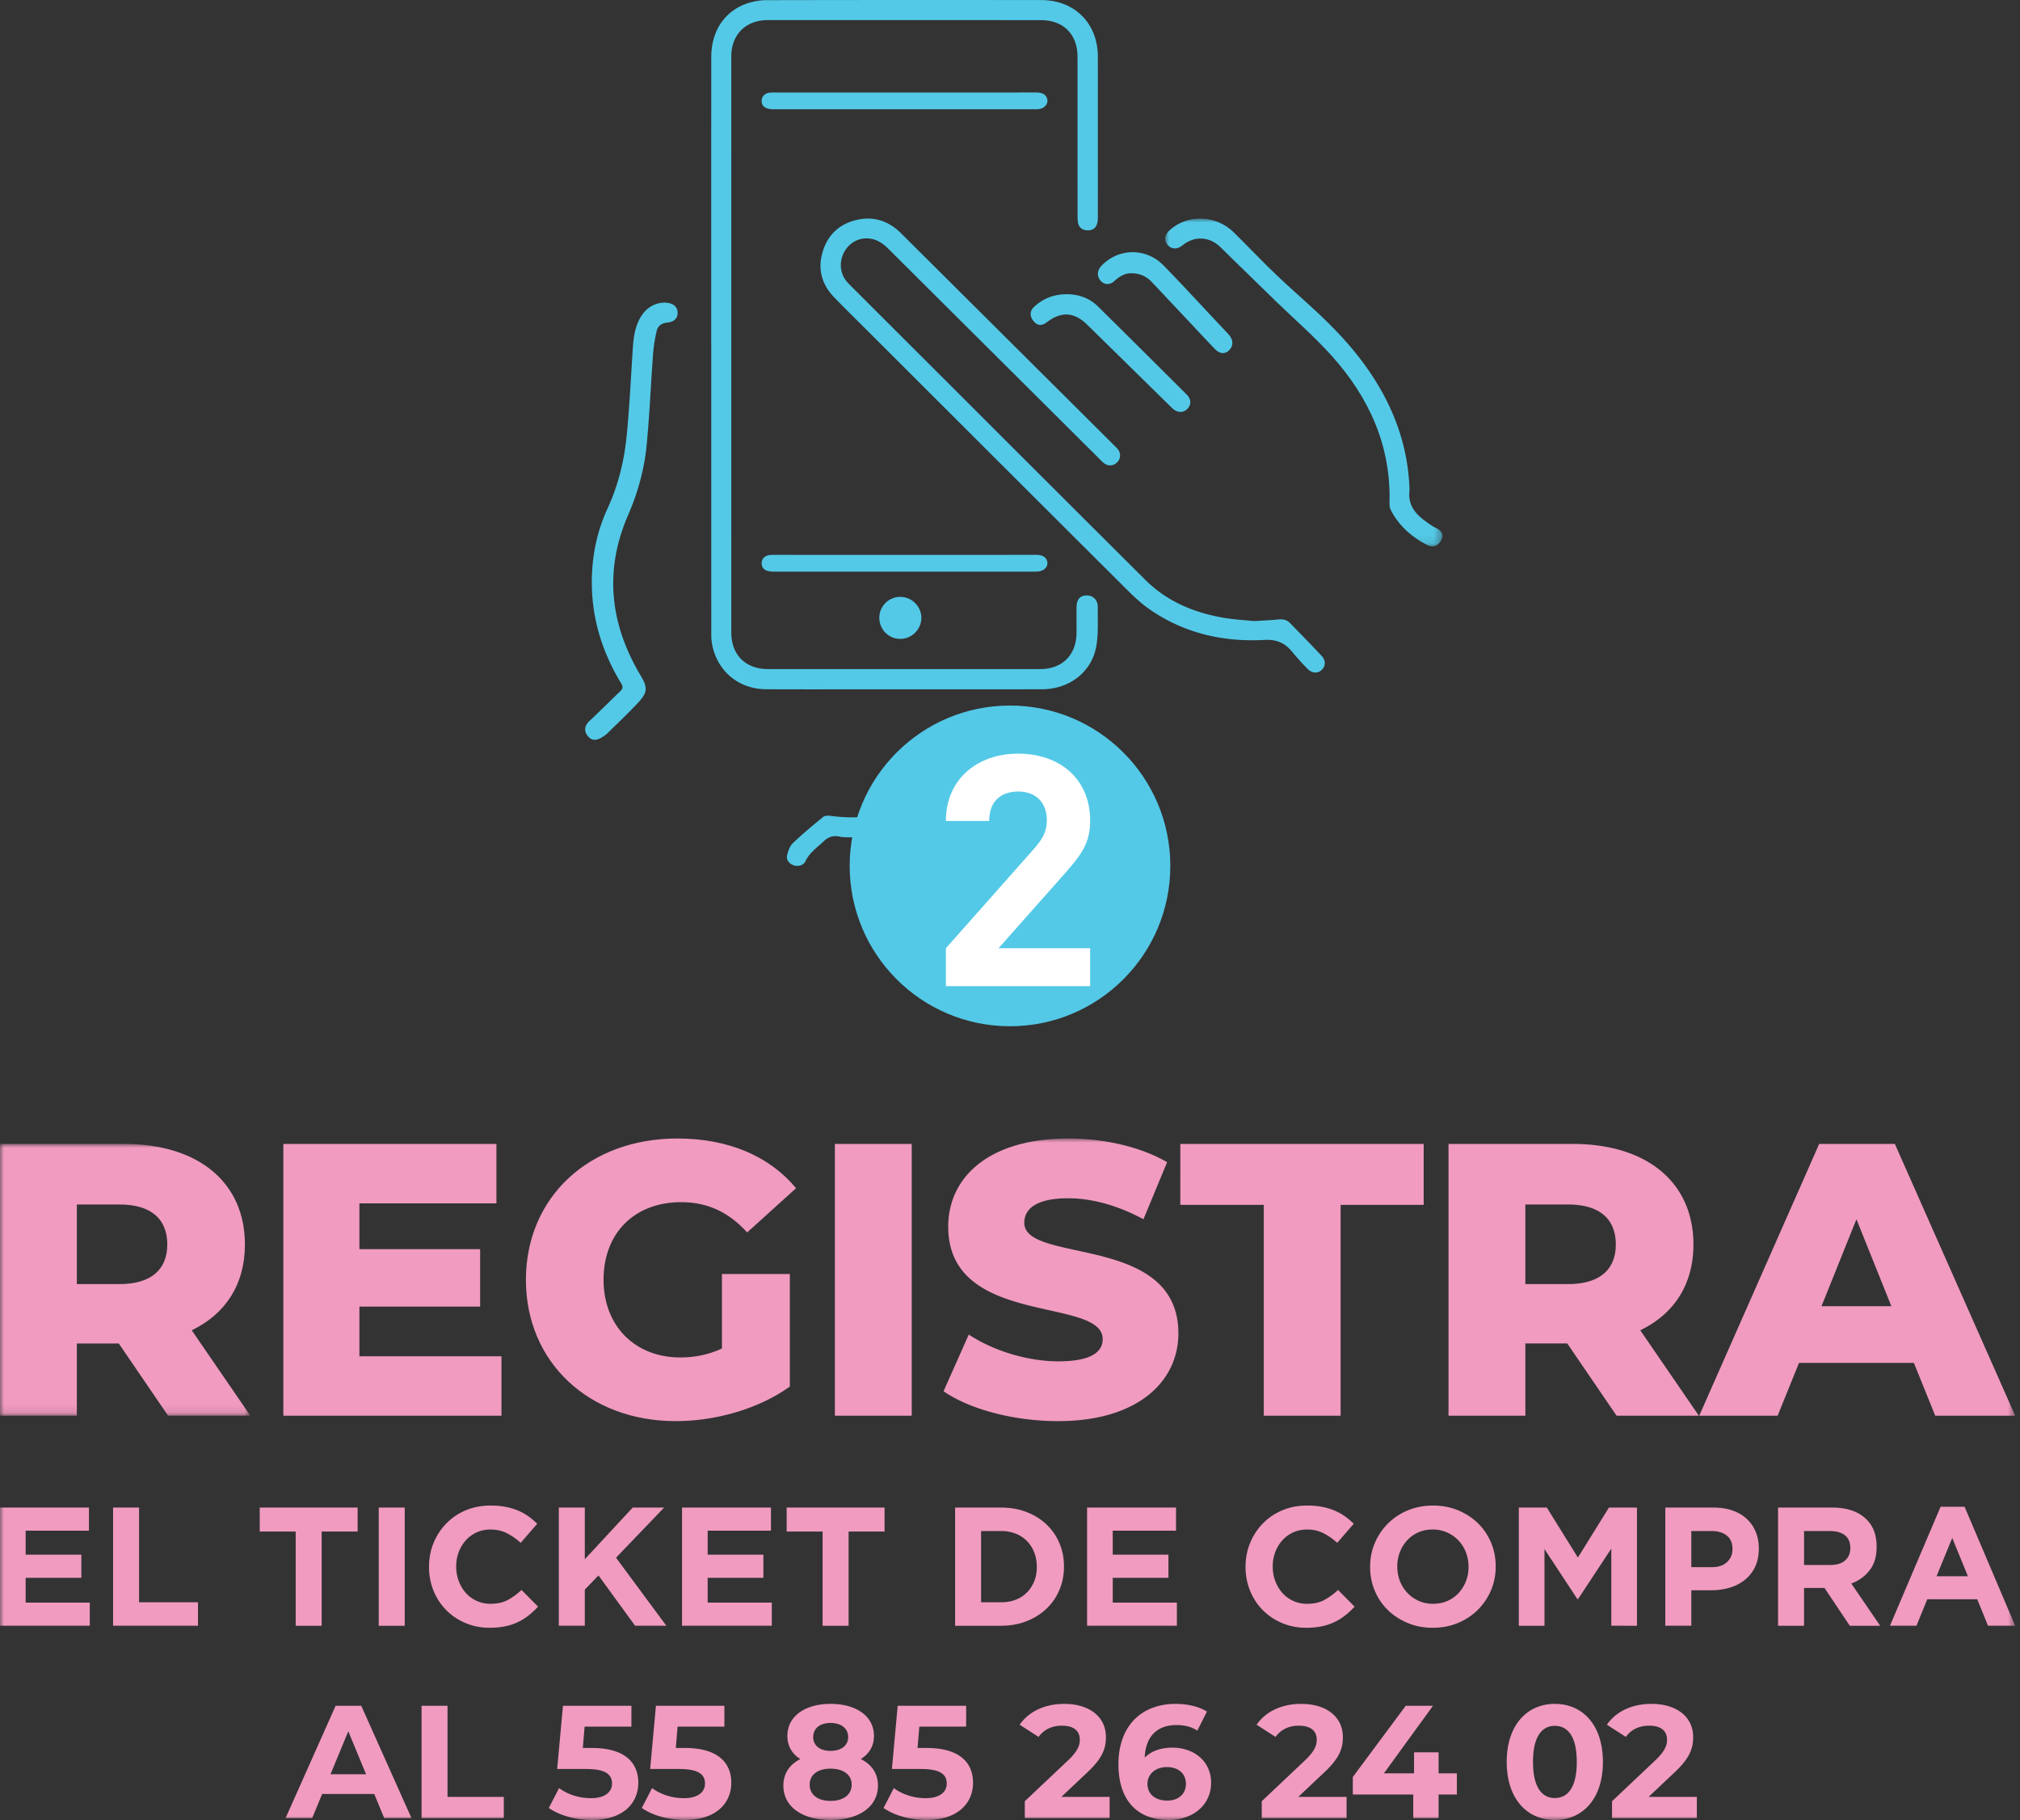
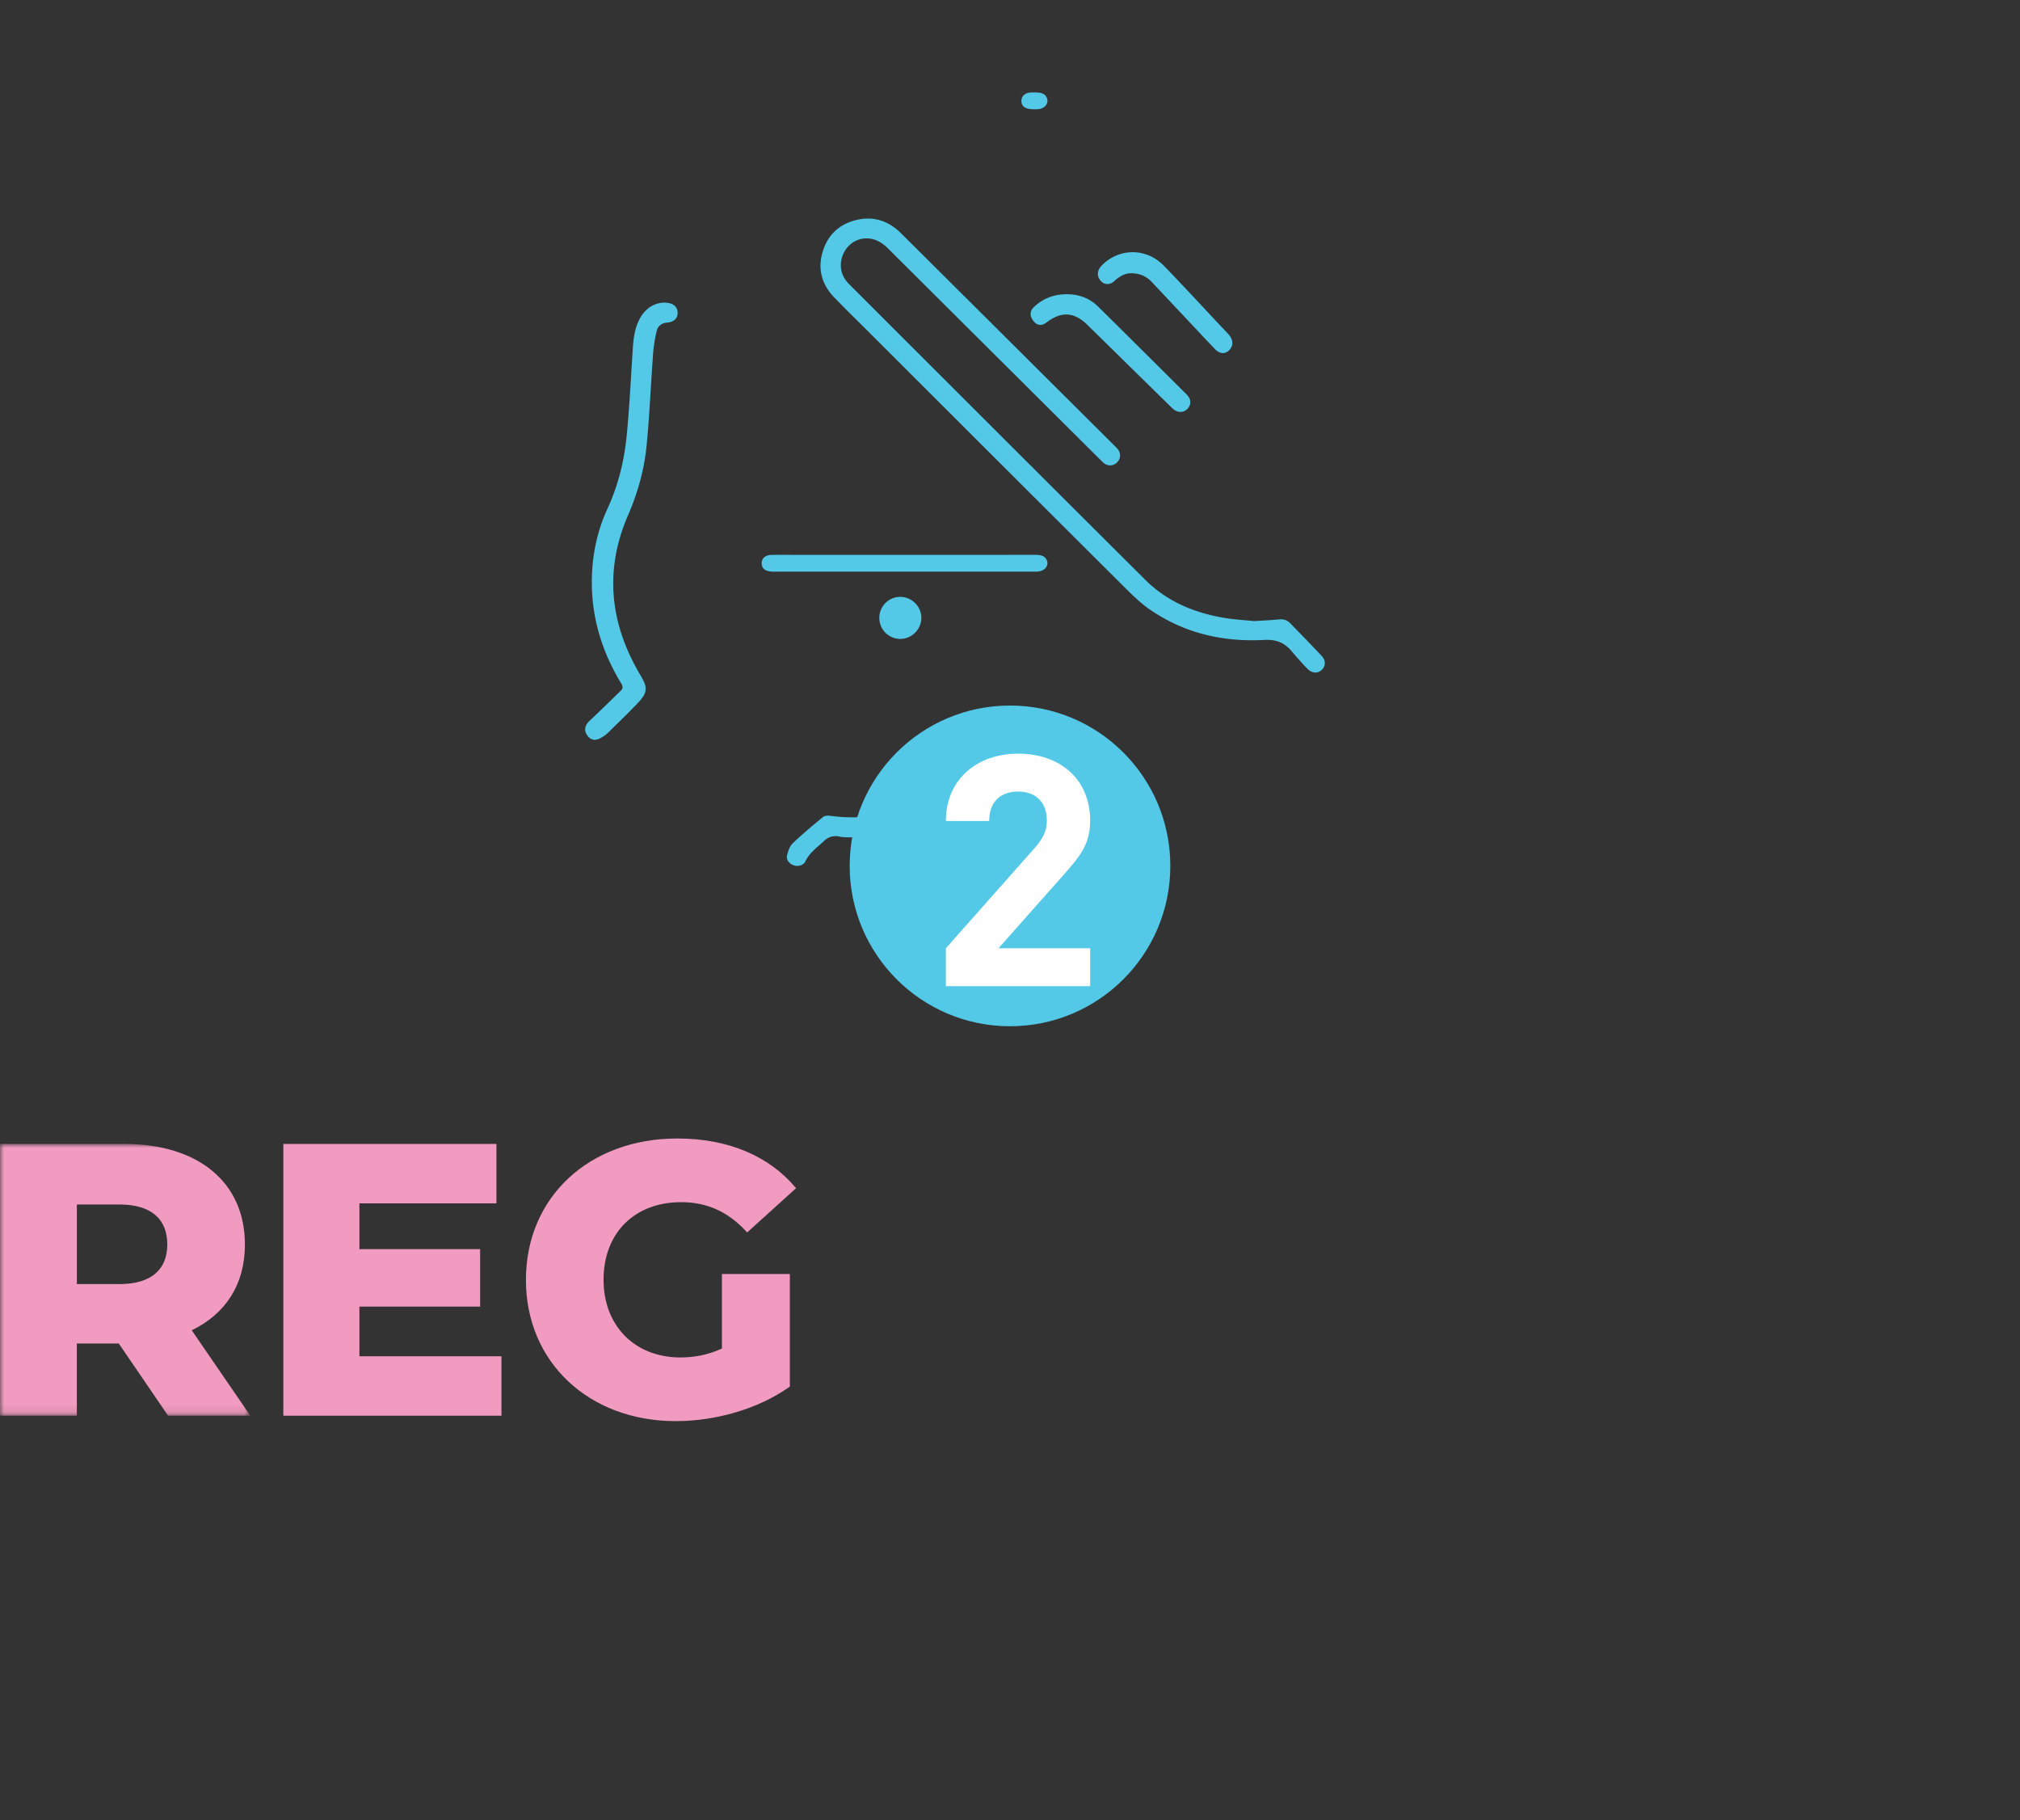
<svg xmlns="http://www.w3.org/2000/svg" xmlns:xlink="http://www.w3.org/1999/xlink" width="252" height="227">
  <rect width="100%" height="100%" fill="#333333" stroke="none" />
  <defs>
    <path id="a" d="M0 0h31.232v33.896H0z" />
-     <path id="c" d="M0 85h251.4V0H0z" />
-     <path id="e" d="M0 0h34.602v40.893H0z" />
  </defs>
  <g fill="none" fill-rule="evenodd">
    <g transform="translate(0 142)">
      <g transform="translate(0 .678)">
        <mask id="b" fill="#fff">
          <use xlink:href="#a" />
        </mask>
        <path d="M14.914 7.554H9.588v9.927h5.326c3.97 0 5.956-1.84 5.956-4.94 0-3.147-1.986-4.987-5.956-4.987zm-.097 17.335h-5.23v9.007H0V0h15.495c9.249 0 15.06 4.794 15.06 12.542 0 4.988-2.422 8.667-6.635 10.7l7.312 10.654H20.967l-6.15-9.007z" fill="#F19BC0" mask="url(#b)" />
      </g>
      <path fill="#F19BC0" d="M62.56 27.165v7.408H35.347V.678H61.93v7.41H44.837V13.8h15.06v7.167h-15.06v6.198zM90.063 16.9h8.474v14.042c-3.922 2.808-9.296 4.31-14.236 4.31-10.797 0-18.69-7.312-18.69-17.626S73.504 0 84.495 0C90.838 0 95.97 2.18 99.312 6.198l-6.102 5.52c-2.324-2.566-4.987-3.777-8.23-3.777-5.811 0-9.685 3.826-9.685 9.685 0 5.713 3.874 9.684 9.588 9.684 1.791 0 3.486-.34 5.18-1.113v-9.298z" />
      <mask id="d" fill="#fff">
        <use xlink:href="#c" />
      </mask>
      <path fill="#F19BC0" mask="url(#d)" d="M104.153 34.573h9.587V.678h-9.587zM117.71 31.523l3.147-7.07c3.002 1.985 7.263 3.341 11.186 3.341 3.97 0 5.52-1.113 5.52-2.76 0-5.374-19.271-1.453-19.271-14.042C118.292 4.939 123.23 0 133.302 0c4.407 0 8.958 1.017 12.3 2.954l-2.954 7.118c-3.245-1.744-6.44-2.615-9.394-2.615-4.02 0-5.472 1.356-5.472 3.051 0 5.18 19.224 1.306 19.224 13.8 0 5.907-4.94 10.943-15.012 10.943-5.568 0-11.088-1.501-14.283-3.728M157.658 8.28h-10.411V.678h30.36V8.28h-10.362v26.294h-9.587zM195.62 8.232h-5.327v9.927h5.326c3.972 0 5.956-1.84 5.956-4.94 0-3.147-1.984-4.987-5.956-4.987zm-.098 17.334h-5.229v9.008h-9.587V.678H196.2c9.25 0 15.06 4.793 15.06 12.542 0 4.987-2.422 8.666-6.634 10.7l7.311 10.654h-10.265l-6.15-9.008zM235.954 20.918l-4.358-10.846-4.358 10.846h8.716zm2.808 7.07H224.43l-2.664 6.585h-9.781L226.948.678h9.441L251.4 34.573h-9.974l-2.664-6.585zM45.67 79.299l-2.22-5.361-2.22 5.36h4.44zm1.02 2.46h-6.5l-1.241 3.001h-3.32l6.24-14.002h3.202l6.26 14.002h-3.4l-1.241-3zM52.589 70.758h3.24v11.361h7.022v2.64H52.59zM79.63 80.36c0 2.48-1.82 4.64-5.82 4.64-1.942 0-3.982-.54-5.342-1.5l1.28-2.48c1.06.8 2.52 1.26 3.981 1.26 1.62 0 2.62-.68 2.62-1.82 0-1.1-.72-1.821-3.26-1.821h-3.58l.72-7.882h8.54v2.601h-5.84l-.22 2.66h1.14c4.14 0 5.781 1.861 5.781 4.341M91.23 80.36c0 2.48-1.82 4.64-5.82 4.64-1.941 0-3.982-.54-5.342-1.5l1.28-2.48c1.06.8 2.521 1.26 3.981 1.26 1.62 0 2.62-.68 2.62-1.82 0-1.1-.72-1.821-3.26-1.821h-3.58l.72-7.882h8.54v2.601h-5.84l-.22 2.66h1.14c4.14 0 5.781 1.861 5.781 4.341M101.448 74.658c0 1.06.84 1.72 2.161 1.72 1.34 0 2.2-.66 2.2-1.72 0-1.1-.88-1.76-2.2-1.76-1.3 0-2.16.66-2.16 1.76m4.8 5.941c0-1.24-1.02-2-2.64-2-1.6 0-2.6.76-2.6 2s1 2.02 2.6 2.02c1.62 0 2.64-.78 2.64-2.02m3.28.1c0 2.641-2.36 4.3-5.92 4.3-3.54 0-5.881-1.659-5.881-4.3 0-1.5.779-2.62 2.12-3.3-1.04-.641-1.62-1.62-1.62-2.881 0-2.46 2.2-4 5.381-4 3.22 0 5.42 1.54 5.42 4 0 1.26-.6 2.24-1.64 2.88 1.36.681 2.14 1.802 2.14 3.301M121.39 80.36c0 2.48-1.821 4.64-5.822 4.64-1.94 0-3.98-.54-5.341-1.5l1.28-2.48c1.06.8 2.52 1.26 3.981 1.26 1.62 0 2.62-.68 2.62-1.82 0-1.1-.719-1.821-3.26-1.821h-3.58l.72-7.882h8.541v2.601h-5.84l-.222 2.66h1.14c4.142 0 5.782 1.861 5.782 4.341M138.429 82.12v2.64h-10.583v-2.1l5.402-5.101c1.24-1.18 1.46-1.9 1.46-2.581 0-1.1-.76-1.74-2.24-1.74-1.2 0-2.221.46-2.901 1.4l-2.36-1.52c1.079-1.58 3.04-2.6 5.561-2.6 3.12 0 5.2 1.6 5.2 4.14 0 1.36-.38 2.6-2.34 4.421l-3.221 3.04h6.022zM147.948 80.5c0-1.281-.94-2.1-2.38-2.1-1.42 0-2.42.879-2.42 2.1 0 1.2.9 2.08 2.46 2.08 1.38 0 2.34-.8 2.34-2.08m3.14-.16c0 2.86-2.34 4.66-5.3 4.66-3.862 0-6.261-2.42-6.261-6.941 0-4.841 2.92-7.541 7.141-7.541 1.48 0 2.92.34 3.9.96l-1.2 2.38c-.78-.52-1.68-.7-2.62-.7-2.34 0-3.84 1.38-3.94 4.06.819-.82 2-1.24 3.46-1.24 2.7 0 4.82 1.72 4.82 4.361M167.988 82.12v2.64h-10.582v-2.1l5.4-5.101c1.24-1.18 1.46-1.9 1.46-2.581 0-1.1-.759-1.74-2.24-1.74-1.199 0-2.22.46-2.9 1.4l-2.36-1.52c1.08-1.58 3.04-2.6 5.56-2.6 3.121 0 5.202 1.6 5.202 4.14 0 1.36-.38 2.6-2.34 4.421l-3.222 3.04h6.022zM181.749 81.82h-2.281v2.94h-3.161v-2.94h-7.54v-2.181l6.6-8.882h3.4l-6.12 8.422h3.76v-2.621h3.061v2.621h2.28zM196.707 77.759c0-3.181-1.12-4.501-2.74-4.501-1.6 0-2.721 1.32-2.721 4.5 0 3.181 1.12 4.502 2.721 4.502 1.62 0 2.74-1.32 2.74-4.501m-8.74 0c0-4.622 2.56-7.241 6-7.241 3.46 0 6 2.62 6 7.24 0 4.622-2.54 7.242-6 7.242-3.44 0-6-2.62-6-7.241M211.687 82.12v2.64h-10.582v-2.1l5.402-5.101c1.24-1.18 1.459-1.9 1.459-2.581 0-1.1-.76-1.74-2.24-1.74-1.2 0-2.22.46-2.9 1.4l-2.36-1.52c1.079-1.58 3.04-2.6 5.56-2.6 3.12 0 5.201 1.6 5.201 4.14 0 1.36-.38 2.6-2.34 4.421l-3.221 3.04h6.021zM0 60.772V46.033h11.096v2.885H3.2v2.99h6.949v2.885H3.2v3.095h8.001v2.884zM14.107 60.772V46.033h3.243v11.813h7.348v2.926zM40.13 49.023v11.75h-3.242v-11.75h-4.485v-2.99h12.213v2.99zM47.248 60.773h3.243v-14.74h-3.243zM65.945 59.488a6.925 6.925 0 0 1-2.927 1.358 9.633 9.633 0 0 1-1.937.179c-1.081 0-2.084-.196-3.01-.59a7.385 7.385 0 0 1-2.401-1.61 7.333 7.333 0 0 1-1.58-2.411 7.767 7.767 0 0 1-.567-2.97v-.04c0-1.054.189-2.04.568-2.96a7.61 7.61 0 0 1 1.579-2.42 7.33 7.33 0 0 1 2.422-1.643c.94-.4 1.98-.6 3.115-.6.689 0 1.317.056 1.885.168a7.904 7.904 0 0 1 1.548.464c.463.197.89.435 1.284.715.393.281.758.59 1.095.926l-2.063 2.38a7.836 7.836 0 0 0-1.759-1.222c-.596-.294-1.266-.441-2.01-.441-.618 0-1.19.12-1.717.358-.526.238-.979.568-1.358.99-.378.42-.674.909-.884 1.463a4.97 4.97 0 0 0-.316 1.779v.042c0 .632.105 1.228.316 1.79.21.561.501 1.052.874 1.474a4.053 4.053 0 0 0 3.085 1.368c.842 0 1.554-.154 2.137-.462a8.347 8.347 0 0 0 1.737-1.265l2.063 2.085c-.379.408-.772.772-1.179 1.095M79.23 60.772l-4.568-6.274-1.706 1.769v4.505h-3.242V46.033h3.242v6.443l5.98-6.443h3.916l-6 6.254 6.275 8.485zM85.085 60.772V46.033H96.18v2.885h-7.896v2.99h6.948v2.885h-6.948v3.095h8v2.884zM105.866 49.023v11.75h-3.243v-11.75h-4.485v-2.99h12.213v2.99zM129.343 53.403c0-.646-.11-1.243-.326-1.79a4.218 4.218 0 0 0-.906-1.41 4.012 4.012 0 0 0-1.4-.917 4.884 4.884 0 0 0-1.81-.326h-2.507v8.886h2.506c.66 0 1.263-.105 1.811-.316a3.889 3.889 0 0 0 1.4-.905c.386-.393.687-.857.906-1.39.217-.534.326-1.13.326-1.79v-.042zm2.82 2.905a6.843 6.843 0 0 1-1.61 2.338 7.602 7.602 0 0 1-2.485 1.558c-.96.379-2.017.569-3.168.569h-5.748v-14.74h5.748c1.15 0 2.208.187 3.168.559.962.371 1.791.887 2.485 1.547a6.881 6.881 0 0 1 1.61 2.327c.38.892.57 1.857.57 2.895v.042c0 1.04-.19 2.007-.57 2.905zM135.617 60.772V46.033h11.096v2.885h-7.896v2.99h6.949v2.885h-6.949v3.095h8.002v2.884zM167.81 59.488a6.925 6.925 0 0 1-2.927 1.358 9.633 9.633 0 0 1-1.936.179 7.63 7.63 0 0 1-3.012-.59 7.396 7.396 0 0 1-2.4-1.61 7.333 7.333 0 0 1-1.579-2.411 7.767 7.767 0 0 1-.568-2.97v-.04c0-1.054.19-2.04.568-2.96a7.61 7.61 0 0 1 1.579-2.42 7.33 7.33 0 0 1 2.422-1.643c.94-.4 1.98-.6 3.116-.6.688 0 1.317.056 1.884.168a7.904 7.904 0 0 1 1.548.464c.463.197.89.435 1.284.715.393.281.758.59 1.095.926l-2.063 2.38a7.836 7.836 0 0 0-1.759-1.222c-.596-.294-1.267-.441-2.01-.441-.618 0-1.19.12-1.716.358-.527.238-.98.568-1.358.99-.38.42-.674.909-.885 1.463a4.97 4.97 0 0 0-.316 1.779v.042c0 .632.106 1.228.316 1.79.21.561.502 1.052.874 1.474a4.056 4.056 0 0 0 3.085 1.368c.842 0 1.554-.154 2.137-.462a8.347 8.347 0 0 0 1.737-1.265l2.063 2.085c-.379.408-.772.772-1.178 1.095M183.202 53.403c0-.632-.11-1.228-.326-1.79a4.462 4.462 0 0 0-.927-1.474 4.477 4.477 0 0 0-1.421-1 4.338 4.338 0 0 0-1.79-.369c-.66 0-1.26.12-1.8.358-.54.24-1.004.57-1.39.99-.386.421-.688.91-.906 1.464a4.847 4.847 0 0 0-.326 1.779v.042c0 .632.11 1.228.326 1.79a4.447 4.447 0 0 0 2.338 2.474c.54.246 1.14.368 1.8.368.646 0 1.242-.119 1.79-.357a4.118 4.118 0 0 0 1.4-.99 4.69 4.69 0 0 0 .906-1.463 4.843 4.843 0 0 0 .326-1.78v-.042zm2.8 2.959a7.637 7.637 0 0 1-1.632 2.42 7.597 7.597 0 0 1-2.484 1.643c-.962.4-2.01.6-3.148.6-1.137 0-2.182-.2-3.137-.6-.955-.4-1.78-.94-2.475-1.621a7.231 7.231 0 0 1-1.62-2.4 7.54 7.54 0 0 1-.579-2.959v-.042c0-1.053.196-2.04.59-2.959a7.629 7.629 0 0 1 1.63-2.42 7.58 7.58 0 0 1 2.485-1.643c.962-.4 2.011-.6 3.149-.6 1.136 0 2.181.2 3.137.6.953.4 1.778.94 2.474 1.622a7.25 7.25 0 0 1 1.62 2.4c.387.92.58 1.905.58 2.958v.042c0 1.053-.197 2.04-.59 2.959zM201.015 60.772V51.15l-4.148 6.295h-.085l-4.105-6.232v9.56h-3.2v-14.74h3.494l3.875 6.233 3.874-6.233h3.495v14.74zM216.132 51.192c0-.73-.235-1.285-.705-1.663-.47-.38-1.112-.57-1.926-.57h-2.506v4.507h2.568c.815 0 1.446-.214 1.895-.642.45-.429.674-.958.674-1.59v-.042zm2.822 2.232a4.61 4.61 0 0 1-1.274 1.622 5.525 5.525 0 0 1-1.895.978c-.723.218-1.5.327-2.327.327h-2.463v4.421h-3.243V46.033h6.022c.884 0 1.674.124 2.368.369.696.246 1.285.593 1.77 1.042.483.45.856.987 1.115 1.61.26.625.39 1.317.39 2.075v.043c0 .855-.155 1.606-.463 2.252zM230.829 51.066c0-.702-.225-1.228-.674-1.58-.449-.35-1.073-.525-1.874-.525h-3.22v4.232h3.284c.8 0 1.414-.19 1.842-.569.428-.379.642-.884.642-1.516v-.042zm-.063 9.707-3.158-4.717h-2.548v4.717h-3.242v-14.74h6.738c1.754 0 3.118.43 4.095 1.285.975.856 1.463 2.05 1.463 3.58v.042c0 1.193-.292 2.165-.874 2.915-.582.752-1.344 1.303-2.284 1.654l3.6 5.264h-3.79zM243.547 49.823l-1.96 4.78h3.917l-1.957-4.78zm4.463 10.949-1.348-3.305h-6.232l-1.348 3.305h-3.305l6.317-14.843h2.99l6.316 14.843h-3.39z" />
    </g>
-     <path d="M88.728 42.963c0-11.94-.001-23.881.002-35.822.001-3.29 1.68-5.8 4.598-6.757a7.877 7.877 0 0 1 2.41-.364c11.396-.023 22.79-.026 34.187-.01 4.153.005 7.03 2.915 7.033 7.06.005 6.708.003 13.417 0 20.125 0 1.07-.48 1.593-1.383 1.53-.592-.043-.997-.385-1.096-.975-.05-.301-.05-.613-.05-.92-.003-6.585.002-13.17-.005-19.757-.002-2.221-1.132-3.837-3.063-4.37a5.548 5.548 0 0 0-1.454-.189c-11.376-.01-22.75-.01-34.126-.005-2.752.001-4.55 1.802-4.55 4.547-.004 23.942-.003 47.885 0 71.827 0 2.795 1.777 4.568 4.582 4.57 11.313.003 22.626.002 33.94 0 2.773-.002 4.53-1.757 4.546-4.53.006-1.067-.009-2.135.005-3.2.011-.976.448-1.461 1.274-1.458.81.004 1.388.587 1.375 1.485-.025 1.617.091 3.267-.186 4.844-.569 3.231-3.368 5.37-6.766 5.376-6.968.014-13.937.005-20.905.004-4.51 0-9.018.018-13.527-.006-3.467-.02-6.161-2.314-6.751-5.712-.09-.522-.086-1.063-.086-1.594-.004-11.9-.004-23.8-.004-35.7" fill="#53C9E7" />
    <path d="M156.445 77.464c1.243-.078 2.146-.108 3.042-.203.574-.06 1.057.046 1.458.461 1.32 1.366 2.657 2.715 3.949 4.105.537.578.479 1.29-.03 1.748-.502.454-1.2.413-1.76-.165a37.843 37.843 0 0 1-1.93-2.142c-.912-1.101-1.933-1.535-3.476-1.452-5.14.277-9.99-.843-14.276-3.81-1.1-.762-2.085-1.713-3.037-2.662-10.626-10.583-21.236-21.182-31.849-31.778-1.492-1.489-3.001-2.96-4.466-4.475-1.561-1.614-2.089-3.543-1.438-5.697.641-2.123 2.108-3.478 4.277-3.973 2.13-.484 3.966.152 5.501 1.678 2.801 2.784 5.6 5.57 8.4 8.355l18.187 18.098c.174.173.354.343.498.54a1.197 1.197 0 0 1-.125 1.567c-.446.456-1.1.519-1.618.134-.196-.145-.364-.329-.538-.502-8.805-8.759-17.61-17.517-26.41-26.281-.821-.819-1.76-1.355-2.947-1.267-2.422.18-3.793 3.11-2.409 5.123.184.267.412.509.643.739 12.262 12.246 24.517 24.5 36.797 36.726 2.684 2.673 6.045 4.081 9.739 4.717 1.368.236 2.766.306 3.818.416M82.806 37.748c1.104-.015 1.672.44 1.724 1.171.053.75-.4 1.234-1.294 1.317-.686.063-1.165.41-1.31 1.039a18.258 18.258 0 0 0-.446 2.776c-.288 3.86-.441 7.734-.822 11.585-.294 2.981-1.105 5.859-2.31 8.635-3.004 6.923-2.245 13.589 1.579 19.998.872 1.462.874 2.097-.296 3.346-1.238 1.32-2.551 2.57-3.845 3.837-.232.227-.52.409-.804.572-.73.419-1.294.304-1.731-.323-.435-.624-.284-1.25.298-1.793 1.309-1.22 2.573-2.486 3.863-3.724.319-.306.32-.558.083-.948-2.541-4.173-3.839-8.68-3.645-13.576.113-2.859.734-5.61 1.931-8.207 1.34-2.906 2.09-5.966 2.4-9.114.359-3.648.526-7.315.77-10.974.084-1.255.253-2.49.86-3.619.691-1.286 1.781-1.952 2.995-1.998" fill="#53C9E7" />
    <g transform="translate(145.35 27.262)">
      <mask id="f" fill="#fff">
        <use xlink:href="#e" />
      </mask>
-       <path d="M30.492 33.855c-.309 2.318 1.262 3.444 2.904 4.524.135.09.29.15.436.225.752.386.95.885.607 1.524-.397.738-1.027.959-1.744.59-1.888-.97-3.425-2.313-4.444-4.177-.15-.274-.272-.61-.261-.914.243-7.188-2.495-13.278-7.235-18.54-2.151-2.391-4.61-4.514-6.925-6.762-1.862-1.809-3.72-3.623-5.578-5.436-.454-.443-.902-.89-1.357-1.333-1.373-1.338-3.253-1.425-4.726-.22-.653.535-1.36.518-1.859-.044-.484-.544-.396-1.25.228-1.821 2.242-2.053 5.8-1.949 8.043.263 1.746 1.722 3.43 3.507 5.203 5.203 1.756 1.682 3.606 3.269 5.38 4.933 3.377 3.165 6.353 6.64 8.445 10.783 1.785 3.534 2.774 7.268 2.883 11.202" fill="#53C9E7" mask="url(#f)" />
    </g>
-     <path d="M106.707 104.453c-.839-.037-1.425.017-1.971-.107-.803-.181-1.406.046-1.982.588-.826.777-1.774 1.424-2.283 2.504-.234.496-.903.674-1.443.493-.565-.188-.974-.694-.836-1.255.132-.534.336-1.145.713-1.506 1.203-1.149 2.487-2.212 3.773-3.267.201-.165.587-.19.87-.152 5.724.782 10.81-.862 15.465-4.104 1.953-1.36 3.669-2.986 4.933-5.026.467-.754.82-1.588 1.154-2.416.339-.839.879-1.243 1.532-1.017.76.263 1.074.98.788 1.842-.688 2.075-1.903 3.83-3.38 5.398-4.044 4.294-8.959 6.961-14.806 7.822-.922.135-1.861.152-2.527.203M112.826 11.537c5.452 0 10.904.002 16.357-.003.619 0 1.15.1 1.397.64.296.65-.167 1.323-.987 1.435-.2.027-.408.022-.613.022H96.573c-1.09 0-1.604-.38-1.55-1.131.038-.53.446-.898 1.077-.95.244-.02.492-.013.737-.013h15.989M112.832 69.208c5.451 0 10.903.002 16.353-.004.597 0 1.111.097 1.372.597.342.655-.126 1.357-.977 1.473-.2.028-.409.026-.613.026H96.565c-.993 0-1.478-.3-1.54-.932-.065-.671.401-1.137 1.207-1.153 1.024-.02 2.049-.007 3.074-.007h13.526M133.122 36.699c1.492.01 2.806.491 3.86 1.53 3.7 3.65 7.383 7.317 11.066 10.985.576.575.587 1.277.08 1.785-.537.538-1.28.507-1.912-.11-3.523-3.453-7.037-6.912-10.56-10.366-1.66-1.626-3.25-1.717-5.1-.306-.552.421-1.073.412-1.491-.025-.612-.638-.666-1.333-.09-1.886 1.148-1.1 2.546-1.615 4.147-1.607M141.084 34.084c-.704-.011-1.41.365-2.051.96-.601.558-1.335.496-1.79-.106-.433-.573-.364-1.237.189-1.81 2.122-2.203 5.548-2.25 7.73-.014 2.353 2.412 4.635 4.902 6.948 7.358.381.405.766.804 1.141 1.214.604.662.647 1.396.122 1.961-.52.561-1.207.524-1.84-.141-1.32-1.385-2.624-2.785-3.935-4.179-1.297-1.378-2.593-2.757-3.892-4.134-.679-.72-1.49-1.115-2.622-1.109M109.699 77.055a2.604 2.604 0 0 1 2.654-2.608c1.422.019 2.595 1.21 2.589 2.628-.007 1.443-1.227 2.636-2.673 2.614a2.617 2.617 0 0 1-2.57-2.634" fill="#53C9E7" />
+     <path d="M106.707 104.453c-.839-.037-1.425.017-1.971-.107-.803-.181-1.406.046-1.982.588-.826.777-1.774 1.424-2.283 2.504-.234.496-.903.674-1.443.493-.565-.188-.974-.694-.836-1.255.132-.534.336-1.145.713-1.506 1.203-1.149 2.487-2.212 3.773-3.267.201-.165.587-.19.87-.152 5.724.782 10.81-.862 15.465-4.104 1.953-1.36 3.669-2.986 4.933-5.026.467-.754.82-1.588 1.154-2.416.339-.839.879-1.243 1.532-1.017.76.263 1.074.98.788 1.842-.688 2.075-1.903 3.83-3.38 5.398-4.044 4.294-8.959 6.961-14.806 7.822-.922.135-1.861.152-2.527.203M112.826 11.537c5.452 0 10.904.002 16.357-.003.619 0 1.15.1 1.397.64.296.65-.167 1.323-.987 1.435-.2.027-.408.022-.613.022c-1.09 0-1.604-.38-1.55-1.131.038-.53.446-.898 1.077-.95.244-.02.492-.013.737-.013h15.989M112.832 69.208c5.451 0 10.903.002 16.353-.004.597 0 1.111.097 1.372.597.342.655-.126 1.357-.977 1.473-.2.028-.409.026-.613.026H96.565c-.993 0-1.478-.3-1.54-.932-.065-.671.401-1.137 1.207-1.153 1.024-.02 2.049-.007 3.074-.007h13.526M133.122 36.699c1.492.01 2.806.491 3.86 1.53 3.7 3.65 7.383 7.317 11.066 10.985.576.575.587 1.277.08 1.785-.537.538-1.28.507-1.912-.11-3.523-3.453-7.037-6.912-10.56-10.366-1.66-1.626-3.25-1.717-5.1-.306-.552.421-1.073.412-1.491-.025-.612-.638-.666-1.333-.09-1.886 1.148-1.1 2.546-1.615 4.147-1.607M141.084 34.084c-.704-.011-1.41.365-2.051.96-.601.558-1.335.496-1.79-.106-.433-.573-.364-1.237.189-1.81 2.122-2.203 5.548-2.25 7.73-.014 2.353 2.412 4.635 4.902 6.948 7.358.381.405.766.804 1.141 1.214.604.662.647 1.396.122 1.961-.52.561-1.207.524-1.84-.141-1.32-1.385-2.624-2.785-3.935-4.179-1.297-1.378-2.593-2.757-3.892-4.134-.679-.72-1.49-1.115-2.622-1.109M109.699 77.055a2.604 2.604 0 0 1 2.654-2.608c1.422.019 2.595 1.21 2.589 2.628-.007 1.443-1.227 2.636-2.673 2.614a2.617 2.617 0 0 1-2.57-2.634" fill="#53C9E7" />
    <g>
      <path d="M146 108c0 11.046-8.954 20-20 20s-20-8.954-20-20 8.954-20 20-20 20 8.954 20 20" fill="#53C9E7" />
      <path d="M118 123v-4.726l11.058-12.48c1.08-1.252 1.538-2.14 1.538-3.474 0-2.14-1.289-3.594-3.575-3.594-1.787 0-3.617.888-3.617 3.675H118c0-5.25 3.95-8.401 9.02-8.401 5.239 0 8.98 3.19 8.98 8.36 0 2.788-1.122 4.282-3.16 6.584l-8.272 9.33H136V123h-18z" fill="#FFF" />
    </g>
  </g>
</svg>